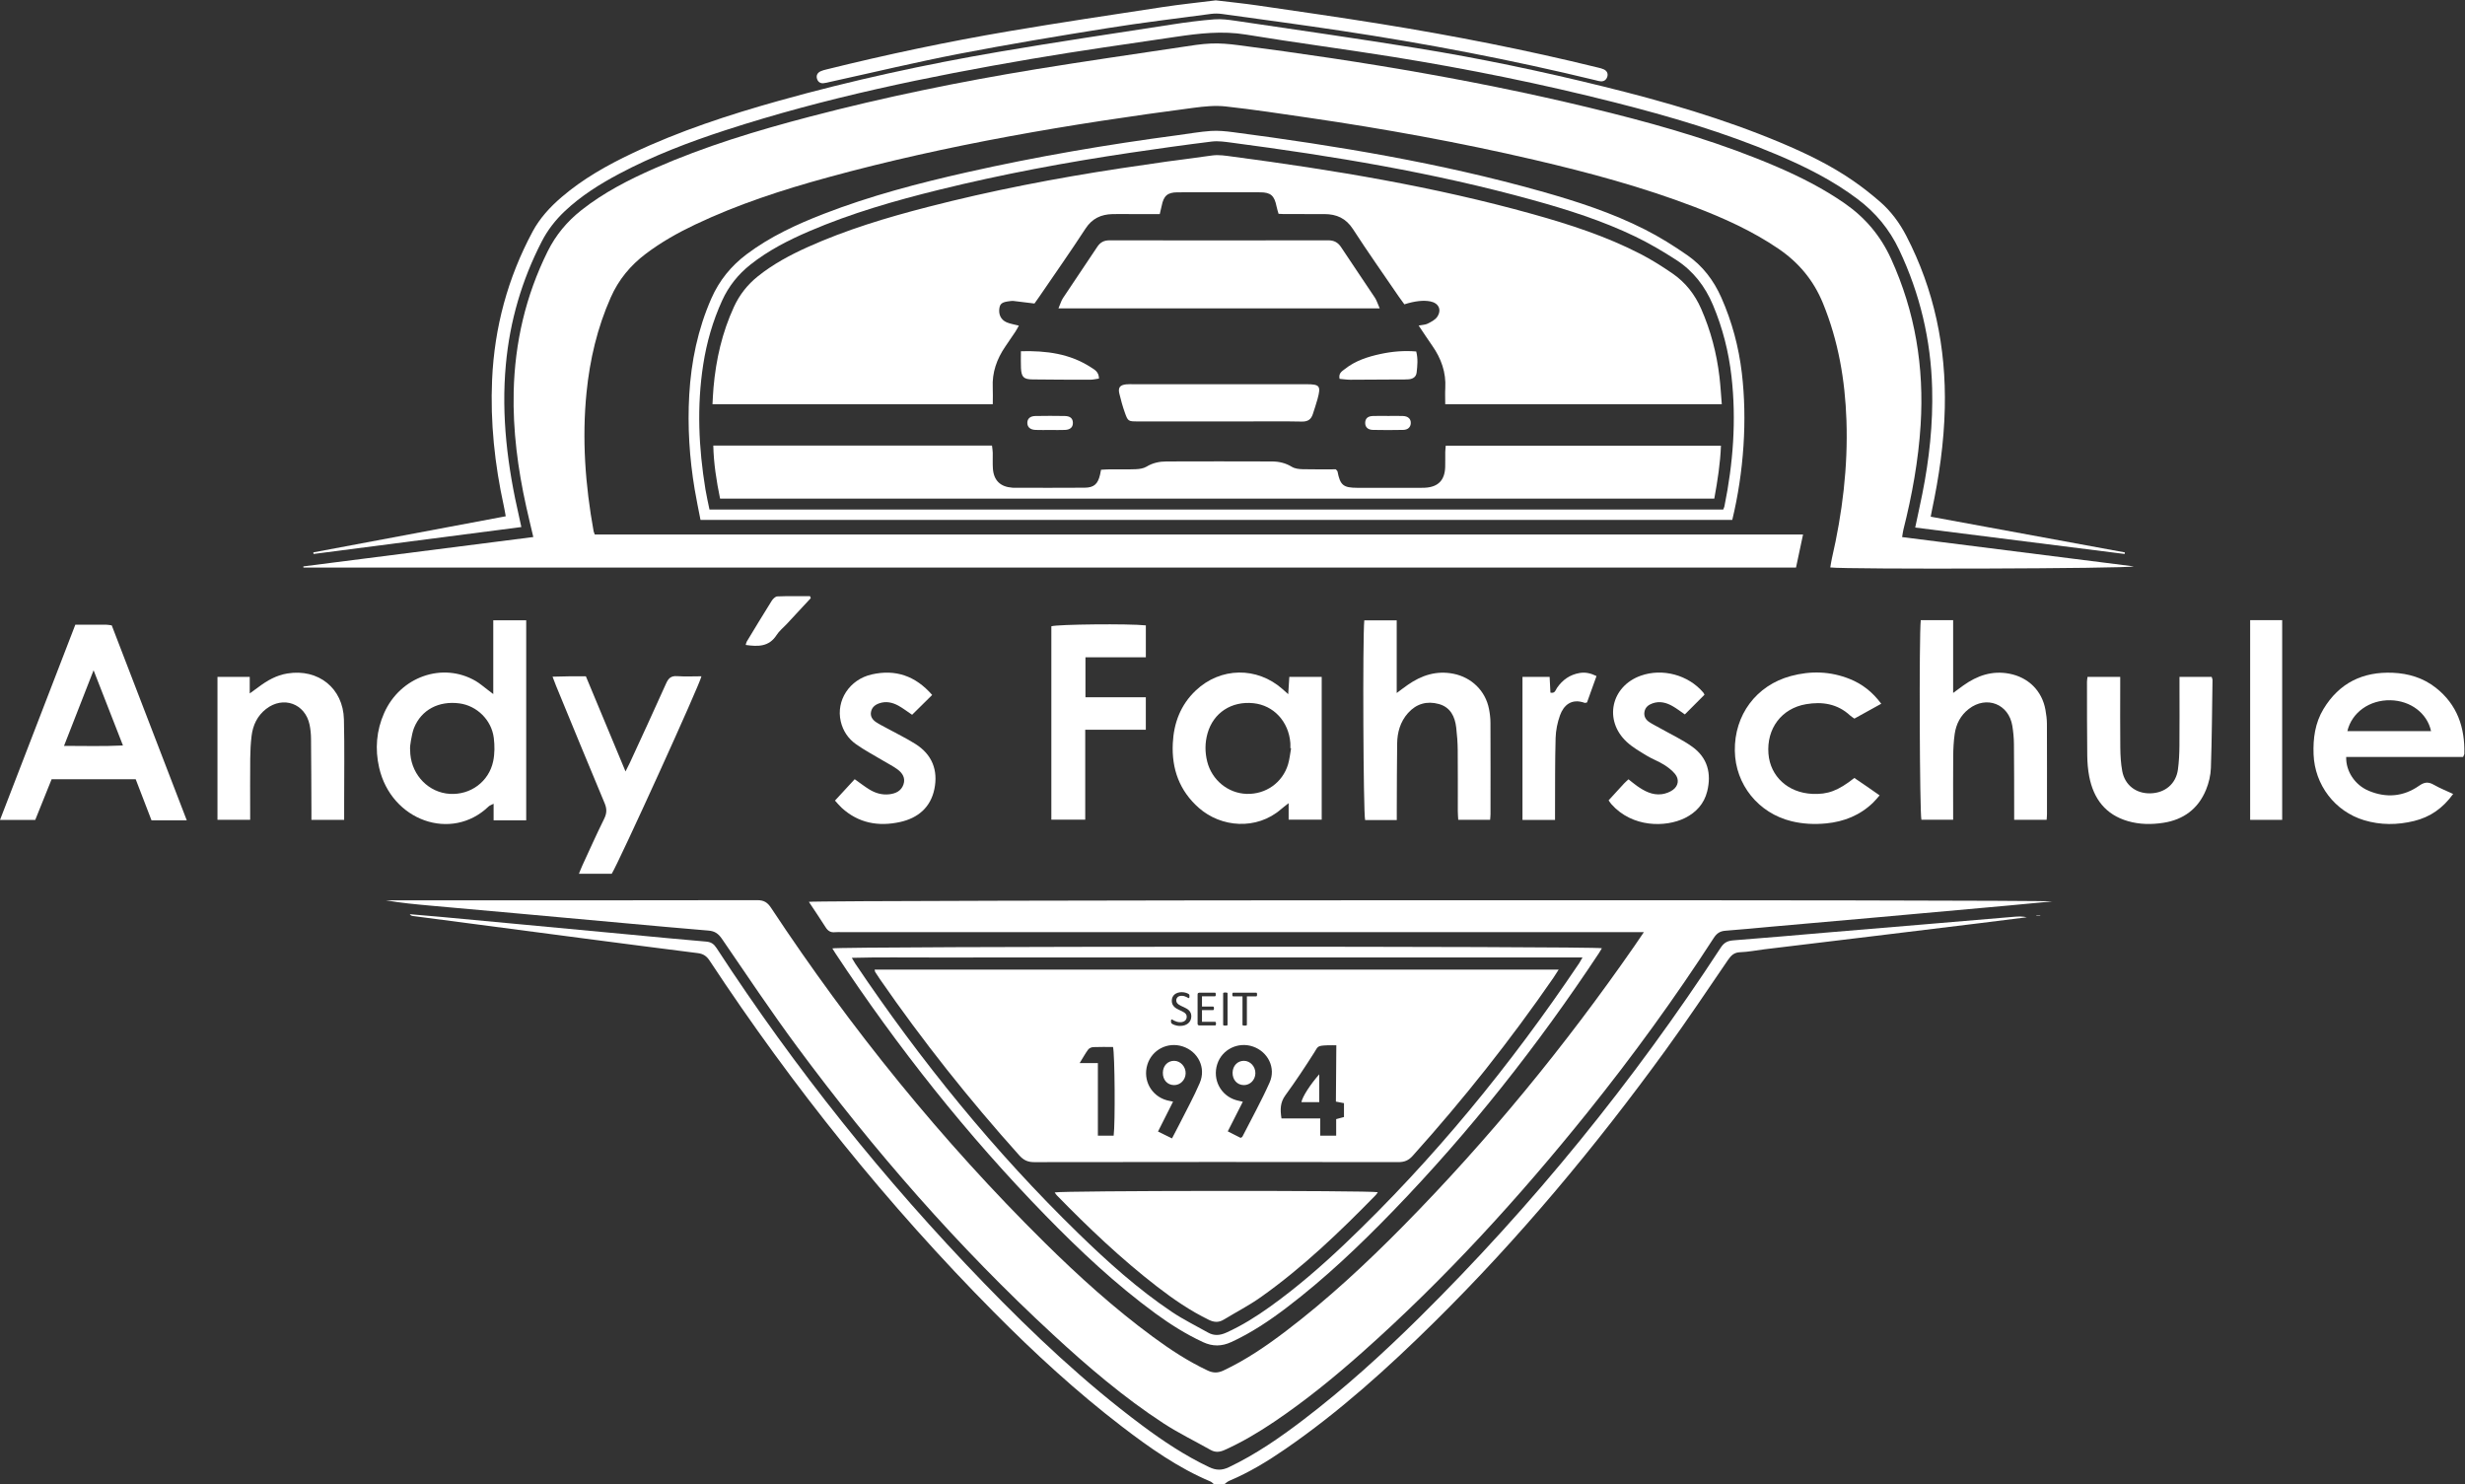
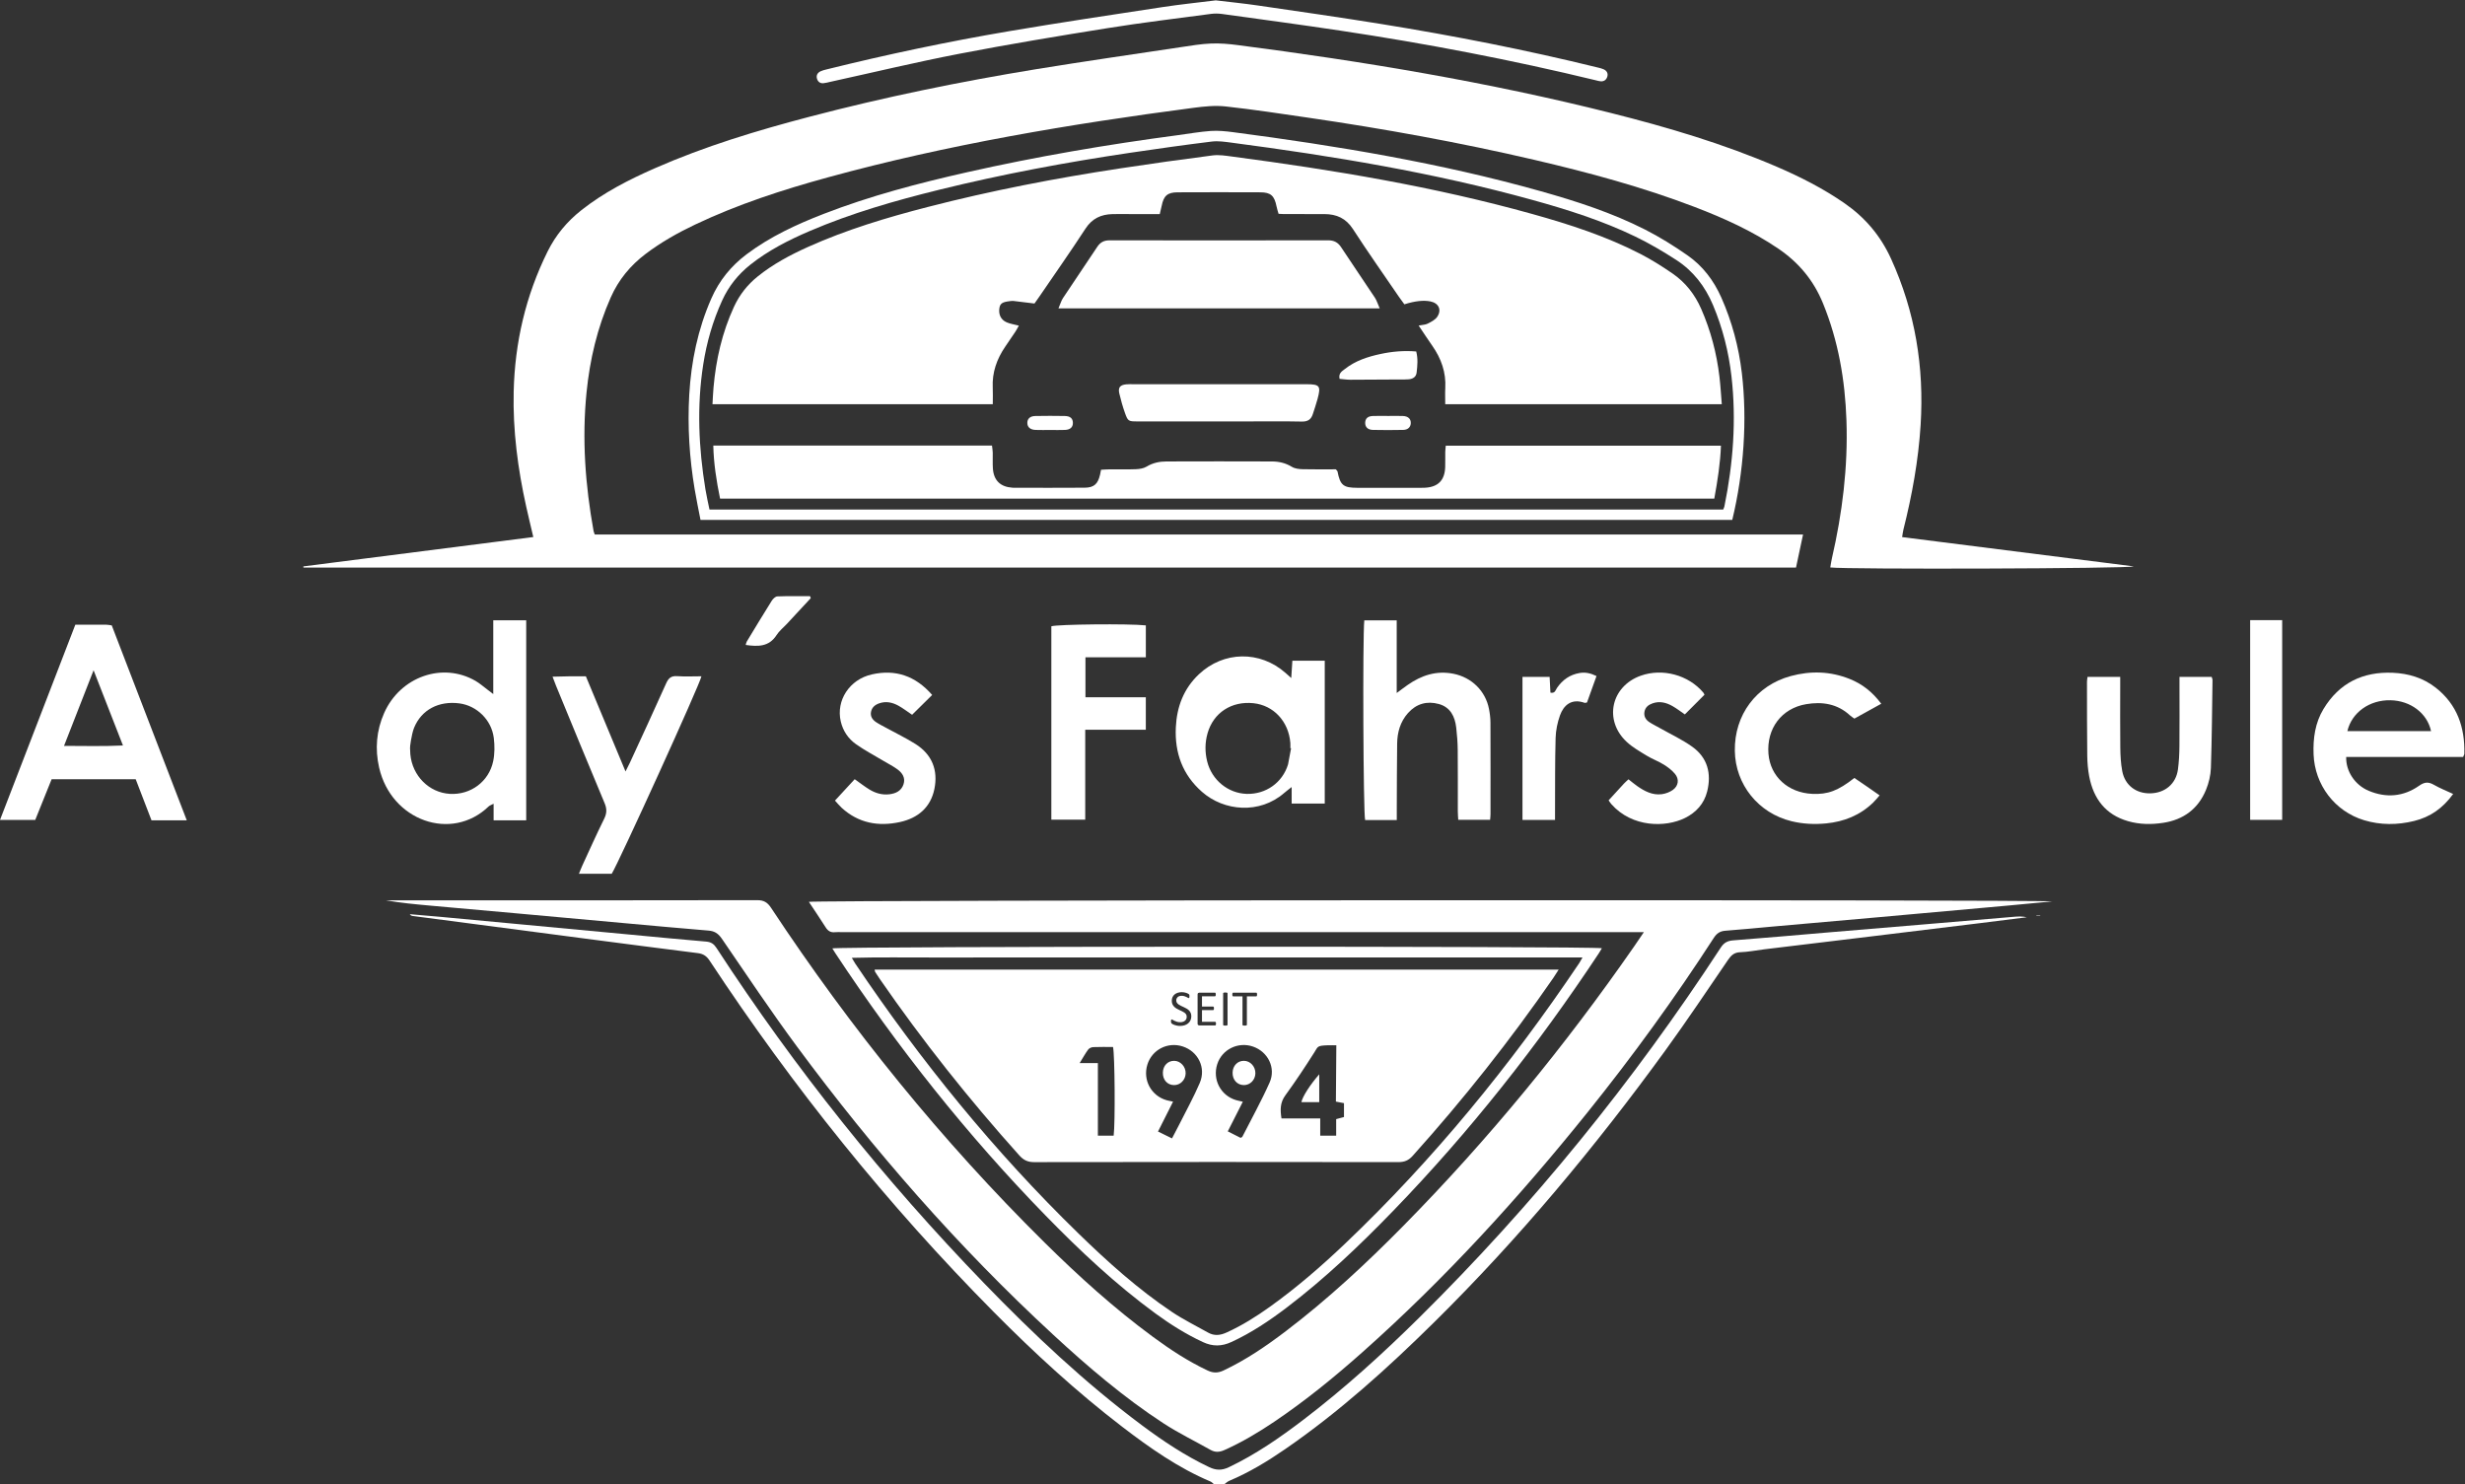
<svg xmlns="http://www.w3.org/2000/svg" xmlns:ns1="http://sodipodi.sourceforge.net/DTD/sodipodi-0.dtd" xmlns:ns2="http://www.inkscape.org/namespaces/inkscape" version="1.1" id="svg2" width="880.573" height="530.16" viewBox="0 0 880.573 530.16" ns1:docname="Logo_Andys_Fahrschule_weiss.eps">
  <rect x="0" y="0" width="880.573" height="530.16" fill="#333333" stroke="none" />
  <defs id="defs6" />
  <ns1:namedview id="namedview4" pagecolor="#ffffff" bordercolor="#000000" borderopacity="0.25" ns2:showpageshadow="2" ns2:pageopacity="0.0" ns2:pagecheckerboard="0" ns2:deskcolor="#d1d1d1" />
  <g id="g8" ns2:groupmode="layer" ns2:label="ink_ext_XXXXXX" transform="matrix(1.333,0,0,-1.333,0,530.16)">
    <g id="g10" transform="scale(0.1)">
      <path d="m 5399.16,1520.57 c -86.08,-7.19 -172.16,-14.58 -258.24,-21.83 -80.66,-6.79 -161.33,-13.43 -241.98,-20.25 -84.53,-7.14 -169.01,-14.82 -253.61,-21.2 -15.47,-1.18 -25.05,-5.98 -33.73,-19.28 C 4377.11,1079.02 4108.32,747.898 3803.37,446.262 3705.35,349.32 3603.3,256.789 3493.58,173.07 3430.4,124.891 3365.3,79.719 3293.13,45.398 c -18.76,-8.938 -34.18,-8.578 -52.74,0.25 -64.37,30.523 -123.22,69.68 -180.03,112.051 -152.74,113.891 -290.86,244.102 -423.06,380.731 -267.62,276.55 -506.98,575.7 -717,898.19 -6.89,10.57 -14.27,16.21 -27.52,17.3 -68.24,5.67 -136.41,12.44 -204.58,18.81 -92.99,8.7 -185.97,17.43 -278.97,26.14 -75.92,7.1 -151.85,14.28 -227.81,21.3 -27.71,2.56 -55.48,4.78 -83.21,7.17 2.55,-3.78 5.42,-4.47 8.32,-4.85 53.22,-6.98 106.44,-13.9 159.65,-20.89 101.05,-13.26 202.1,-26.64 303.17,-39.81 100.29,-13.09 200.58,-26.17 300.94,-38.78 14.29,-1.8 23.32,-7.81 31.41,-20.08 223.42,-338.9 476.38,-654 762.26,-942.41 C 2771.98,351.512 2884.82,247.75 3006.75,154.281 3080.96,97.391 3157.22,43.641 3244.1,7.02 3247.48,5.602 3250.11,2.371 3253.09,0 h 28.03 c 4.38,3.012 8.4,6.898 13.18,8.949 53.32,22.48 102.52,52.312 149.98,85.02 144.81,99.703 274.69,217.07 399.44,340.242 227.67,224.789 431.73,469.809 619.56,728.439 57.58,79.3 112.02,160.89 167.37,241.82 8.41,12.32 16.46,20.48 32.94,21 21.66,0.71 43.2,5.18 64.85,7.8 95.76,11.6 191.56,23.09 287.35,34.69 98.09,11.9 196.17,23.86 294.26,35.89 40.56,4.98 81.08,10.19 121.62,15.28 -10.98,2.48 -21.77,2.34 -32.51,1.44" style="fill:#ffffff;fill-opacity:1;fill-rule:nonzero;stroke:none" id="path12" />
      <path d="m 4813.11,2456.17 c 6.27,29.45 12.21,57.41 18.87,88.63 H 1593.96 c -1.73,4.9 -2.83,6.99 -3.21,9.21 -22.28,123.08 -31.4,246.92 -18.87,371.7 8.82,87.93 28.78,173.05 64.79,254.34 21.08,47.65 52.66,85.82 93.8,116.93 41.17,31.13 85.84,56.32 132.3,78.38 114.21,54.24 233.97,93.16 355.58,126.46 321.77,88.18 649.96,143.14 980.27,186.47 28.34,3.72 57.66,6.77 85.83,3.69 74.2,-8.16 148.09,-19.42 221.98,-30.21 203.27,-29.67 405.25,-66.27 605.35,-112.9 145.5,-33.94 289.59,-72.74 429.36,-126.15 78.62,-30.06 155.06,-64.49 225,-112.13 54.22,-36.92 94.01,-84.5 119.11,-145.84 41.29,-100.85 59.33,-205.96 63.03,-313.95 4.3,-125.13 -10.93,-248.4 -39.05,-370.23 -1.84,-7.92 -2.87,-16.04 -4.27,-24.01 45.42,-5.51 796.55,-3.25 813.29,2.84 -207.57,26.27 -413.32,52.28 -620.75,78.52 1.38,8.18 1.98,14.18 3.44,19.99 23.2,92.18 40.15,185.32 46.14,280.41 9.73,155.02 -14.5,303.48 -79.25,445.47 -28.04,61.49 -69.1,110.08 -124.08,148.28 -57.15,39.73 -118.74,71.04 -182.48,98.44 -143.29,61.6 -292.36,105.69 -443.27,143.67 -329.35,82.95 -663.77,138.48 -1000.31,182.11 -23.81,3.09 -48.09,5.27 -71.98,4.29 -27.11,-1.1 -54.15,-5.67 -81.08,-9.72 -129.22,-19.41 -258.59,-38 -387.56,-59.04 -204.27,-33.37 -406.91,-74.86 -607.12,-127.35 -141.52,-37.09 -281.42,-79.37 -415.63,-138.42 -69.23,-30.44 -136.32,-64.78 -196.07,-111.92 -38.43,-30.32 -68.81,-66.61 -90.78,-110.93 -58.74,-118.51 -87.8,-243.92 -90.85,-375.59 -2.42,-103.99 11.04,-206.41 33.51,-307.77 5.84,-26.39 12.26,-52.66 19.06,-81.78 -206.74,-26.4 -411.5,-52.55 -616.268,-78.68 l 0.238,-3.21 h 3999.95" style="fill:#ffffff;fill-opacity:1;fill-rule:nonzero;stroke:none" id="path14" />
      <path d="m 2167.71,1560.46 c 15.24,-23.05 30.49,-45.42 44.95,-68.3 6.05,-9.58 13.39,-14.3 24.83,-13.06 6.16,0.69 12.46,0.13 18.68,0.13 h 2113.81 35.4 c -10.74,-15.76 -18.04,-26.7 -25.54,-37.48 C 4194.4,1174.53 3988.99,923.738 3760.63,692.012 3661.67,591.59 3558.55,495.629 3446.14,410.199 3393.39,370.121 3338.9,332.84 3278.66,304.488 c -14.61,-6.886 -27.35,-6.968 -42.02,-0.09 -52.41,24.614 -100.46,56.161 -146.88,90.321 -103.7,76.301 -198.96,162.371 -290.37,252.73 -276.09,272.949 -519,573.121 -732.93,896.841 -9.59,14.52 -19.07,20.68 -37.17,20.65 -320.77,-0.66 -641.54,-0.49 -962.31,-0.49 h -32.46 c 39.24,-6.85 78.6,-10.53 117.97,-14.08 76.73,-6.91 153.48,-13.69 230.21,-20.63 96.12,-8.68 192.2,-17.5 288.31,-26.18 75.97,-6.87 151.9,-13.91 227.92,-20.15 16.11,-1.34 26,-7.86 35.3,-21.41 66.43,-96.89 131.64,-194.72 201.46,-289.14 205.42,-277.848 432.03,-537.231 686.2,-771.88 93.3,-86.128 189.74,-168.671 296.35,-238.109 40.3,-26.199 83.84,-47.351 125.78,-71.031 12.62,-7.109 24.18,-6.371 37.44,-0.41 47.08,21.039 91.1,47.281 133.72,76.019 83.4,56.25 161.21,119.672 236.3,186.41 220.55,196.032 418.66,413.141 603.25,642.86 120.46,149.951 233.44,305.381 337.92,466.881 8.02,12.42 16.79,18.41 31.45,19.46 41.12,2.95 82.16,7.23 123.26,10.86 94.58,8.39 189.16,16.6 283.73,25.05 117.8,10.5 235.62,21.14 353.42,31.79 37.11,3.36 74.18,6.98 115.43,10.87 -37.09,5.02 -3313.19,3.76 -3332.23,-1.17" style="fill:#ffffff;fill-opacity:1;fill-rule:nonzero;stroke:none" id="path16" />
-       <path d="m 840.316,2492.67 c 184.824,23.95 369.654,47.91 556.854,72.17 -2.21,10.13 -3.9,18.28 -5.79,26.42 -31.21,134.85 -48.52,270.83 -35.67,409.61 10.74,116.11 42.75,225.72 96.17,329.28 15.89,30.83 36.72,57.61 61.87,81.31 43.42,40.92 93.41,72.31 145.82,100.12 90.97,48.29 186.8,84.87 284.53,116.68 267.66,87.09 542.53,143.74 819.45,190.97 128.8,21.98 258.27,40.15 387.54,59.28 62.27,9.22 124.28,16.5 187.87,6.04 131.23,-21.6 263.19,-38.76 394.51,-59.86 199.73,-32.1 397.88,-72.24 594.03,-122 147.83,-37.49 294,-80.46 434.74,-139.99 76.12,-32.19 149.75,-69.04 216.1,-119.06 48.12,-36.25 85.18,-80.82 111.17,-135.73 55.82,-117.83 85.14,-241.48 88.47,-371.62 2.42,-95.36 -7.65,-189.5 -26.4,-282.84 -5.89,-29.37 -12.37,-58.66 -19,-89.95 188.33,-23.76 374.82,-47.31 561.3,-70.84 l 0.63,4.2 c -173.23,31.85 -346.42,63.72 -520.41,95.74 1.32,6.88 2.13,11.42 3.07,15.89 19.29,90.7 32.63,182.11 34.72,275.03 3.69,162.51 -28.14,316.82 -103.22,461.7 -18.18,35.03 -41.25,66.15 -70.91,91.83 -22.87,19.83 -46.82,38.69 -71.73,55.88 -60.43,41.72 -126.35,73.48 -193.85,101.84 -153.11,64.37 -312.14,110.31 -473.07,150.08 -166.15,41.06 -333.63,76.19 -502.58,103.45 -161.26,26.01 -322.98,49.11 -484.57,73.07 -19.13,2.83 -38.87,5.48 -57.98,3.95 -37.98,-2.96 -75.85,-7.98 -113.52,-13.81 -154.5,-23.92 -309.18,-46.81 -463.26,-73.16 -198.63,-33.94 -395.43,-76.77 -589.54,-131.14 -134.17,-37.61 -266.41,-80.8 -392.62,-140.56 -67.7,-32.05 -132.75,-68.61 -189.93,-117.66 -30.92,-26.53 -58.33,-56.17 -77.76,-92.38 -66.52,-124.08 -102.38,-256.57 -108.55,-397.12 -5.01,-114.18 7,-226.82 31.39,-338.26 1.92,-8.76 3.31,-17.61 5.15,-27.54 -173.78,-32.63 -344.72,-64.71 -515.668,-96.81 l 0.644,-4.21" style="fill:#ffffff;fill-opacity:1;fill-rule:nonzero;stroke:none" id="path18" />
      <path d="m 4621.27,2620.35 c -0.45,-2.21 -1.58,-4.29 -3.24,-8.65 H 1901.35 c -3.65,17.99 -7.87,35.91 -10.85,54.05 -18.23,111.18 -23.32,222.67 -5.96,334.48 9.24,59.41 25.64,116.73 50.72,171.63 17.53,38.39 42.85,70.08 75.75,96.18 47.97,38.04 101.93,65.54 157.82,89.55 112.5,48.34 229.79,81.95 348.37,111.19 169.22,41.71 340.41,73.64 512.78,99.2 72.3,10.73 144.72,20.91 217.26,29.88 17.4,2.14 35.64,-0.65 53.26,-2.97 271.57,-35.75 541.5,-80.23 805.94,-153.39 94.48,-26.15 187.97,-55.67 276.41,-98.45 37.65,-18.24 74.02,-39.63 109.19,-62.37 45.54,-29.46 77.51,-70.75 98.7,-121.14 25.86,-61.48 41.97,-125.23 49.47,-191.2 13.32,-117.01 4.45,-232.93 -18.94,-347.99 m -99.11,672.71 c -36.29,25.2 -74.07,48.9 -113.42,68.87 -89.02,45.23 -183.8,75.91 -279.7,102.87 -270.17,75.94 -546.2,121.62 -823.93,158.13 -19.95,2.62 -40.35,4.73 -60.3,3.37 -29.44,-2.02 -58.62,-7.39 -87.93,-11.25 -189.72,-25.13 -378.24,-57.27 -564.98,-99.35 -130.5,-29.42 -259.81,-63.28 -384.82,-111.76 -72.69,-28.21 -143.15,-60.76 -205.96,-107.92 -41.93,-31.47 -73.71,-70.55 -94.92,-118.93 -36.12,-82.28 -53.95,-168.55 -59.09,-257.71 -4.86,-84.95 0.49,-169.47 14.53,-253.39 4.56,-27.34 10.35,-54.5 15.64,-82.03 H 4642.3 c 30.98,128.11 40.51,268.55 25.61,394.07 -8.32,69.8 -26.31,137.15 -54.91,201.74 -20.44,46.04 -49.91,84.84 -90.84,113.29" style="fill:#ffffff;fill-opacity:1;fill-rule:nonzero;stroke:none" id="path20" />
      <path d="m 2282.72,1410.41 c 74.85,2.06 146.66,0.66 218.4,0.92 72.39,0.26 144.8,0.05 217.21,0.05 h 217.18 217.2 214.85 217.21 217.2 217.19 221.72 c -4.64,-8.07 -6.64,-12.06 -9.12,-15.74 C 4048.73,1123.57 3842.44,870.871 3604.65,644.48 3540.9,583.809 3474.43,526.262 3402.75,475 3366,448.73 3327.88,424.781 3286.49,406.121 c -16.82,-7.609 -32.73,-9.141 -49.01,0.07 -32.46,18.321 -66.19,34.77 -97.03,55.489 -90.78,60.922 -171.87,133.8 -250.03,209.851 -225.7,219.528 -422.98,462.619 -598.56,723.609 -2.5,3.75 -4.65,7.74 -9.14,15.27 m 813.41,-952.738 c 40.27,-29.473 82.27,-55.891 127.69,-77.012 25.99,-12.07 50.11,-11.75 76.1,0.219 53.41,24.562 101.78,56.98 148.29,92.332 102.51,77.91 195.51,166.391 284.92,258.75 205.78,212.57 388.15,443.859 551.38,690.379 2.87,4.34 5.43,8.91 8.38,13.8 -22.4,5.76 -2042.89,5.28 -2062.34,-0.43 2.99,-4.77 5.69,-9.3 8.6,-13.68 166.07,-251.25 352.35,-486.382 562.76,-702.089 91.93,-94.261 187.71,-184.339 294.22,-262.269" style="fill:#ffffff;fill-opacity:1;fill-rule:nonzero;stroke:none" id="path22" />
      <path d="m 2206.24,3754.15 c 6.13,0.46 12.16,2.25 18.23,3.58 115.39,25.3 230.31,52.96 346.25,75.34 132.01,25.49 264.75,47.46 397.54,68.73 92.12,14.75 184.81,25.88 277.31,38.2 9.88,1.31 20.3,1.03 30.22,-0.34 105.51,-14.6 211.09,-28.75 316.44,-44.59 229.96,-34.57 458.19,-78.17 684.21,-133 4.51,-1.09 9.05,-2.59 13.62,-2.84 8.94,-0.46 15.02,4.5 17.39,12.66 2.48,8.54 -1.28,15.45 -9.12,19.25 -4.85,2.34 -10.29,3.59 -15.56,4.88 -191.84,47.18 -385.54,85.22 -580.52,116.71 -110.51,17.87 -221.36,33.7 -332.15,49.86 -36.91,5.39 -74.05,9.07 -111.93,13.61 -47.34,-5.91 -95.32,-10.81 -142.96,-18.07 -136.8,-20.83 -273.69,-41.26 -410.11,-64.41 -164.81,-27.92 -328.32,-62.47 -490.58,-102.7 -5.29,-1.31 -10.68,-2.63 -15.54,-4.92 -7.84,-3.72 -11.96,-10.4 -9.75,-19.05 2.11,-8.26 7.96,-13.57 17.01,-12.9" style="fill:#ffffff;fill-opacity:1;fill-rule:nonzero;stroke:none" id="path24" />
      <path d="m 5456.83,1525.14 0.79,-1.1 h 9.95 v 1.1 h -10.74" style="fill:#ffffff;fill-opacity:1;fill-rule:nonzero;stroke:none" id="path26" />
      <path d="m 171.582,1978.41 c 26.684,68.26 51.918,132.86 79.215,202.64 27.293,-69.9 52.371,-134.08 78.707,-201.56 -53.137,-2.6 -103.57,-1.15 -157.922,-1.08 m 113.582,324.7 c -27.172,0.17 -54.328,0.08 -83.277,0.08 C 134.609,2128.82 67.641,1955.2 0,1779.9 h 94.398 c 14.915,37.06 29.606,73.57 43.946,109.15 h 225.308 c 14.051,-36.53 27.934,-72.61 42.36,-110.11 h 21.25 73.218 c -67.648,175.79 -134.273,348.92 -201.007,522.35 -5.2,0.7 -9.746,1.78 -14.309,1.82" style="fill:#ffffff;fill-opacity:1;fill-rule:nonzero;stroke:none" id="path28" />
      <path d="m 4482.26,3244.21 c -27.48,18.92 -55.91,36.9 -85.5,52.2 -92.32,47.68 -190.74,79.55 -290.44,107.34 -263.54,73.48 -532.72,118.02 -803.53,153.79 -17.61,2.32 -35.91,5.4 -53.25,3.17 -82.54,-10.59 -164.95,-22.19 -247.23,-34.7 -173.83,-26.41 -346.34,-59.66 -516.66,-103.63 -109.23,-28.19 -217.17,-60.57 -320.35,-106.95 -47.64,-21.43 -93.52,-45.92 -134.49,-78.85 -27.79,-22.33 -49.02,-49.33 -64.01,-81.89 -31.62,-68.67 -48.04,-141.03 -54.66,-215.92 -1.4,-15.76 -1.96,-31.61 -2.74,-44.7 h 65.65 656.24 29.25 c 0,16.74 0.58,30.61 -0.1,44.42 -1.97,40.56 10.84,76.5 33.34,109.56 9.21,13.5 18.48,26.95 27.51,40.57 3.22,4.86 5.81,10.11 9.14,15.98 -12.17,3.18 -23.07,4.69 -32.78,8.89 -15.64,6.78 -22.24,21.57 -19.29,38.49 2.11,12.16 7.97,15.95 28.39,18.29 3.11,0.35 6.27,0.8 9.33,0.43 18.19,-2.09 36.36,-4.41 56.21,-6.86 3.76,5.34 8.75,12.22 13.54,19.23 41.23,60.41 83.34,120.23 123.21,181.49 17.77,27.3 41.72,38.14 72.29,38.9 14.78,0.38 29.57,0.08 44.37,0.08 27.18,0.02 54.31,0 82.3,0 1.98,8.32 3.8,15.02 5.14,21.82 5.27,26.98 15.33,36.35 42.46,36.47 73.94,0.35 147.89,0.33 221.85,0.02 28.25,-0.1 37.85,-9.15 43.59,-37.99 1.3,-6.62 3.54,-13.02 5.39,-19.59 5.59,-0.29 9.42,-0.67 13.27,-0.67 36.58,-0.06 73.19,0.03 109.77,-0.09 32.39,-0.08 57.58,-11.24 76.31,-40.19 39.74,-61.37 81.93,-121.14 123.19,-181.51 4.75,-6.95 9.88,-13.65 14.57,-20.1 28.45,8.98 51.26,11.43 69.75,7.77 22.09,-4.4 31.02,-22.35 18.32,-41.25 -5.51,-8.21 -16.2,-13.54 -25.52,-18.27 -6.42,-3.25 -14.53,-3.24 -24.29,-5.15 13.16,-19.54 24.58,-37.07 36.57,-54.18 23.92,-34.2 37.22,-71.44 34.81,-113.72 -0.78,-13.65 -0.12,-27.38 -0.12,-42.84 h 31.01 611.83 98.29 c -1.92,22.96 -3.29,48.35 -6.27,73.55 -7.44,62.91 -23.37,123.49 -48.85,181.71 -17.04,38.91 -42.17,71.05 -76.81,94.88" style="fill:#ffffff;fill-opacity:1;fill-rule:nonzero;stroke:none" id="path30" />
      <path d="m 3873.13,2764.82 c -0.19,-13.23 0.28,-26.46 -0.19,-39.68 -1.27,-34.92 -18.88,-52.86 -53.4,-54.92 -3.87,-0.23 -7.76,-0.28 -11.66,-0.28 -56.83,-0.02 -113.63,-0.15 -170.47,0.03 -37.76,0.1 -45.89,7.08 -53.06,44.09 -0.24,1.28 -1.81,2.27 -4.5,5.47 -28.47,0 -58.74,-0.48 -88.97,0.28 -9.76,0.27 -20.88,1.52 -28.85,6.42 -16.72,10.24 -34.54,14.31 -53.32,14.36 -94.18,0.33 -188.37,0.34 -282.55,0.01 -18.75,-0.04 -36.7,-3.66 -53.47,-13.87 -8.06,-4.87 -18.99,-6.49 -28.72,-6.88 -23.3,-0.95 -46.69,-0.22 -70.04,-0.38 -7.63,-0.05 -15.23,-0.71 -23.26,-1.11 -1.04,-5.29 -1.67,-9.03 -2.51,-12.71 -5.85,-25.41 -16.09,-35.18 -41.58,-35.38 -63.81,-0.58 -127.66,-0.15 -191.47,-0.1 l -2.33,0.15 c -32.09,2.28 -49.86,19.57 -51.95,51.71 -0.93,13.94 -0.07,28 -0.37,41.99 -0.12,5.88 -1.2,11.76 -2.01,19.2 h -746.87 c 0.96,-47.01 8.35,-94.64 18.18,-142.22 h 2664.38 c 8.86,48.39 16.19,95.6 17.85,141.94 h -737.44 c -0.63,-7.64 -1.36,-12.86 -1.42,-18.12" style="fill:#ffffff;fill-opacity:1;fill-rule:nonzero;stroke:none" id="path32" />
      <path d="m 3594.02,3314.79 c -8.58,13.02 -19.1,18.45 -34.81,18.42 -195.23,-0.35 -390.46,-0.33 -585.65,-0.04 -14.8,0.02 -24.88,-5.15 -32.97,-17.4 -30.47,-46.02 -61.6,-91.59 -92.06,-137.59 -4.41,-6.65 -6.57,-14.77 -11.96,-27.28 h 860.87 c -5.91,13.39 -8.21,21.52 -12.65,28.23 -30.06,45.34 -60.84,90.23 -90.77,135.66" style="fill:#ffffff;fill-opacity:1;fill-rule:nonzero;stroke:none" id="path34" />
      <path d="m 3267.71,2947.61 c -76.98,0 -153.95,0 -230.95,0 -6.21,0 -12.46,0.27 -18.64,-0.35 -16.54,-1.67 -22.21,-8.56 -18.48,-24.49 4.11,-17.33 8.91,-34.61 14.86,-51.39 8.18,-23.07 9.48,-23.47 33.48,-23.47 96.42,-0.04 192.86,-0.03 289.29,-0.03 50.55,0 101.1,0.68 151.62,-0.38 16.14,-0.35 24.79,5.9 29.37,20.08 4.3,13.28 8.82,26.51 12.5,39.99 9.69,35.54 6.34,39.97 -29.75,40.02 -77.78,0.07 -155.54,0.02 -233.3,0.02" style="fill:#ffffff;fill-opacity:1;fill-rule:nonzero;stroke:none" id="path36" />
      <path d="m 3796.41,2978.77 c 2.13,18.38 4.02,36.9 -1.09,56.57 -32.69,2.72 -64.25,0 -95.47,-6.7 -34.42,-7.38 -67.67,-18.07 -95.79,-40.37 -7.47,-5.89 -17.54,-11 -14.11,-26.33 9.55,-0.83 19.27,-2.35 29,-2.35 44.34,0 88.67,0.41 132.99,0.71 7.79,0.05 15.61,-0.3 23.31,0.45 10.98,1.07 19.78,6.07 21.16,18.02" style="fill:#ffffff;fill-opacity:1;fill-rule:nonzero;stroke:none" id="path38" />
-       <path d="m 2735.97,3036 c 0,-17.35 -0.55,-31.19 0.12,-44.97 1.22,-24.41 7.13,-30.33 31.15,-30.6 51.34,-0.58 102.69,-0.83 154.01,-0.81 7.96,0 15.9,2.01 23.85,3.08 0.02,18.52 -12.41,24.25 -22.29,30.62 -55.82,36.02 -118.08,44.38 -186.84,42.68" style="fill:#ffffff;fill-opacity:1;fill-rule:nonzero;stroke:none" id="path40" />
      <path d="m 3720.51,2862.52 c -13.92,0 -27.88,0.48 -41.78,-0.13 -13.28,-0.59 -19.7,-6.75 -20.14,-17.58 -0.49,-11.63 6.67,-19.35 20.62,-19.66 27.06,-0.61 54.17,-0.55 81.24,0.01 12.66,0.26 19.73,7.41 20.29,17.77 0.59,11.36 -6.86,18.85 -20.77,19.48 -13.13,0.56 -26.3,0.11 -39.46,0.11" style="fill:#ffffff;fill-opacity:1;fill-rule:nonzero;stroke:none" id="path42" />
      <path d="m 2774.55,2862.39 c -14.2,-0.28 -21.62,-7.49 -21.4,-18.78 0.23,-11.16 7.75,-17.96 22.03,-18.53 13.12,-0.54 26.29,-0.12 39.45,-0.12 13.14,0 26.31,-0.44 39.45,0.12 14.27,0.62 21.3,7.42 21.16,19.06 -0.15,11.64 -7,18.02 -21.78,18.27 -26.3,0.46 -52.62,0.47 -78.91,-0.02" style="fill:#ffffff;fill-opacity:1;fill-rule:nonzero;stroke:none" id="path44" />
      <path d="m 3262.16,1125.63 c 12.78,39.54 56.05,60.75 95.85,46.95 39.86,-13.78 61.91,-56.97 44.43,-96.28 -22.07,-49.58 -48.57,-97.21 -73.22,-145.652 -0.26,-0.578 -1.28,-0.757 -4.61,-2.609 -10.94,5.531 -21.93,11.09 -34.28,17.34 13.54,26.691 26.48,52.18 40.31,79.441 -7.19,1.71 -12.9,2.75 -18.4,4.4 -41.15,12.33 -63.39,55.23 -50.08,96.41 m -4.84,103.88 -0.97,-0.26 h -42.53 l -2.98,1.03 c -0.92,0.71 -1.4,1.94 -1.4,3.71 v 78.36 c 0,1.77 0.48,3.01 1.4,3.7 l 2.98,1.05 h 42.03 l 1.02,-0.25 0.71,-0.9 0.44,-1.51 0.17,-2.28 -0.17,-2.15 -0.44,-1.5 -0.71,-0.83 -1.02,-0.28 h -34.63 v -27.57 h 29.7 l 1,-0.32 0.76,-0.83 0.46,-1.49 0.13,-2.25 -0.13,-2.1 -0.46,-1.43 -0.76,-0.78 -1,-0.24 h -29.7 v -31.45 h 35.13 l 0.97,-0.26 0.8,-0.86 0.49,-1.49 0.12,-2.26 -0.12,-2.14 -0.49,-1.54 z m -41.96,-154.12 c -16.12,-37.81 -36.21,-73.94 -54.66,-110.761 -5.9,-11.758 -12.13,-23.348 -19.8,-38.059 -13.24,6.489 -24.22,11.848 -37.53,18.379 13.64,27.071 26.72,53.082 40.36,80.141 -6.88,1.48 -12.1,2.3 -17.15,3.74 -41.51,11.76 -64.4,54.14 -51.73,95.43 12.31,40.07 54.71,61.84 94.83,48.69 41.12,-13.47 62.97,-56.99 45.68,-97.56 M 2984.49,933.898 h -42.28 v 194.392 h -48.89 c 9.27,15 15.42,26.31 23,36.52 2.69,3.59 8.87,6.2 13.58,6.39 17.77,0.75 35.57,0.3 52.87,0.3 4.88,-18.43 6.08,-205.281 1.72,-237.602 m 153.75,308.752 0.4,1.59 0.7,0.85 0.94,0.24 2.72,-1.16 c 1.15,-0.76 2.63,-1.59 4.48,-2.51 1.84,-0.89 4.03,-1.76 6.6,-2.54 2.59,-0.79 5.55,-1.19 8.95,-1.19 2.55,0 4.88,0.35 6.99,1.01 2.13,0.68 3.97,1.63 5.49,2.9 1.54,1.24 2.7,2.76 3.53,4.58 0.83,1.82 1.22,3.88 1.22,6.17 0,2.49 -0.56,4.62 -1.69,6.39 -1.15,1.76 -2.67,3.31 -4.53,4.65 -1.87,1.35 -4.02,2.56 -6.4,3.66 -2.38,1.11 -4.85,2.24 -7.36,3.42 -2.52,1.13 -4.95,2.41 -7.32,3.82 -2.38,1.39 -4.51,3.06 -6.36,4.96 -1.89,1.9 -3.4,4.13 -4.58,6.7 -1.15,2.53 -1.74,5.61 -1.74,9.19 0,3.67 0.69,6.93 2.02,9.8 1.36,2.88 3.22,5.3 5.63,7.25 2.38,1.94 5.24,3.43 8.55,4.45 3.31,1.02 6.89,1.52 10.71,1.52 1.97,0 3.95,-0.16 5.94,-0.5 1.96,-0.34 3.85,-0.8 5.59,-1.36 1.77,-0.58 3.33,-1.19 4.71,-1.91 l 2.71,-1.69 0.84,-1.02 0.34,-0.96 0.22,-1.4 0.06,-2.11 -0.11,-2.15 -0.31,-1.6 -0.57,-0.95 -0.86,-0.29 -2.37,0.93 -3.93,2.14 c -1.55,0.8 -3.38,1.5 -5.51,2.18 -2.13,0.64 -4.49,0.97 -7.16,0.97 -2.47,0 -4.61,-0.33 -6.43,-0.97 -1.83,-0.68 -3.33,-1.53 -4.52,-2.63 l -2.66,-3.86 c -0.61,-1.5 -0.9,-3.07 -0.9,-4.75 0,-2.46 0.56,-4.54 1.71,-6.31 1.15,-1.76 2.67,-3.34 4.56,-4.69 1.89,-1.36 4.05,-2.61 6.45,-3.74 2.43,-1.14 4.9,-2.27 7.41,-3.44 2.5,-1.13 4.99,-2.42 7.4,-3.78 2.42,-1.41 4.56,-3.01 6.47,-4.9 1.87,-1.89 3.43,-4.1 4.58,-6.66 1.16,-2.56 1.75,-5.58 1.75,-9.06 0,-4.11 -0.75,-7.8 -2.31,-11.02 -1.52,-3.19 -3.65,-5.93 -6.35,-8.16 -2.72,-2.25 -5.93,-3.93 -9.59,-5.06 -3.69,-1.13 -7.62,-1.7 -11.87,-1.7 -2.98,0 -5.72,0.24 -8.27,0.75 -2.53,0.49 -4.78,1.1 -6.77,1.83 -1.99,0.72 -3.65,1.47 -5,2.24 l -2.8,1.98 -1.17,2.07 -0.37,3.36 z m 139.68,72.7 0.3,0.94 1.03,0.66 1.84,0.4 2.72,0.17 2.82,-0.17 1.82,-0.4 0.97,-0.66 0.27,-0.94 V 1231 l -0.27,-0.94 -0.97,-0.66 -1.82,-0.4 -2.82,-0.17 -2.82,0.17 -1.84,0.4 -0.97,0.66 -0.26,0.94 z m 24.74,-0.99 0.44,1.59 0.72,0.9 1,0.25 h 61.63 l 0.98,-0.25 0.74,-0.9 0.46,-1.59 0.13,-2.28 -0.13,-2.24 -0.46,-1.52 -0.74,-0.87 -0.98,-0.24 h -24.93 V 1231 l -0.27,-0.94 -0.98,-0.66 -1.81,-0.4 -2.83,-0.17 -2.82,0.17 -1.83,0.4 -0.96,0.66 -0.27,0.94 v 76.21 h -24.93 l -1,0.24 -0.72,0.87 -0.44,1.52 -0.17,2.24 z m 141.86,-272.54 c 27.39,37.6 53.18,76.41 78.06,115.72 9.51,14.98 6.86,17.48 34.35,18.49 12.15,0 16.34,0.43 24.29,0 0,-50.69 -1.15,-100.25 -1.15,-150.88 8.14,-1.56 14.53,-2.79 21.64,-4.15 v -37.191 c -5.89,-1.571 -12.28,-3.289 -20.91,-5.579 v -44.332 h -42.73 v 46.141 h -103.84 c -3.79,23.821 -3.58,42.781 10.29,61.781 M 3747.53,863 c 16.22,-0.031 27.28,4.551 38.09,16.59 135.95,151.26 262.01,310.24 377.5,477.61 4.19,6.07 8.03,12.39 13.94,21.63 H 2343.93 c 0.79,-3.51 0.77,-5.22 1.52,-6.39 4.18,-6.58 8.44,-13.08 12.87,-19.48 114.29,-165.34 239.02,-322.43 373.33,-471.98 11.37,-12.648 22.53,-18.05 39.82,-18.031 325.37,0.563 650.7,0.52 976.06,0.051" style="fill:#ffffff;fill-opacity:1;fill-rule:nonzero;stroke:none" id="path46" />
-       <path d="m 3239.71,440.262 c 13.95,-6.782 26.35,-7.492 39.59,0.527 33.19,20.121 67.95,37.992 99.53,60.352 112.78,79.871 212,175.23 308.27,273.808 1.91,1.961 3.25,4.481 5.31,7.41 -25.35,4.993 -847.24,4.332 -865.96,-0.621 1.92,-2.699 3.34,-5.316 5.36,-7.379 84.78,-86.89 172.56,-170.519 268.81,-244.828 43.73,-33.781 89.13,-65 139.09,-89.269" style="fill:#ffffff;fill-opacity:1;fill-rule:nonzero;stroke:none" id="path48" />
-       <path d="m 5484.78,1780.32 c 0.37,5.76 0.92,10.28 0.92,14.77 0.05,80.89 0.18,161.8 -0.16,242.71 -0.05,12.36 -1.72,24.83 -3.9,37.04 -9.13,51.43 -46.06,87.48 -97.34,97.13 -46.1,8.66 -85.92,-5.45 -122.76,-31.67 -8,-5.66 -15.78,-11.59 -27.32,-20.1 v 195.18 h -86.72 c -4.84,-43.57 -2.94,-518.99 1.71,-534.94 h 85.04 v 24.37 c 0,49.01 -0.33,98.01 0.18,147.02 0.21,19.39 1.19,38.94 3.91,58.1 3.82,27.05 15.88,50.45 37.89,67.47 47.41,36.65 107.14,13.4 116.66,-45.52 2.59,-16.05 4.14,-32.45 4.28,-48.7 0.65,-59.12 0.49,-118.25 0.62,-177.37 0.03,-8.28 0.01,-16.56 0.01,-25.49 h 86.98" style="fill:#ffffff;fill-opacity:1;fill-rule:nonzero;stroke:none" id="path50" />
      <path d="m 3907.93,1780.38 h 85.43 c 0.41,5.81 1.03,10.36 1.03,14.91 0.07,81.67 0.21,163.35 -0.13,245.02 -0.03,12.36 -1.55,24.91 -3.92,37.06 -9.35,48.43 -46.58,84.58 -95.04,94.28 -45.9,9.18 -86.02,-4.08 -123.12,-30.1 -8.65,-6.03 -17.01,-12.48 -29.14,-21.44 v 194.7 h -86.88 c -4.7,-47.18 -2.67,-518.11 2.25,-535.21 h 84.8 c 0,11.52 -0.05,20.69 0,29.87 0.29,58.34 0.22,116.68 1,174.99 0.4,30.3 8.32,58.6 28.98,81.8 22.33,25.14 50.87,33.09 82.61,24.38 31.08,-8.53 43.3,-33.59 46.73,-63.31 2.35,-20.04 3.84,-40.27 4.02,-60.44 0.54,-54.44 0.13,-108.91 0.24,-163.36 0.03,-7.54 0.72,-15.06 1.14,-23.15" style="fill:#ffffff;fill-opacity:1;fill-rule:nonzero;stroke:none" id="path52" />
      <path d="m 1560.87,1658.41 c -3.16,-6.81 -5.76,-13.85 -9.41,-22.71 h 87.93 c 19.14,30.71 237.75,510.71 240.36,529.18 -21.91,0 -43.65,-1.12 -65.2,0.38 -16.09,1.11 -23.14,-5.41 -29.44,-19.53 -31.65,-71.01 -64.47,-141.52 -96.95,-212.17 -3.17,-6.93 -6.78,-13.63 -11.84,-23.68 -36.28,87.05 -71.15,170.77 -106.25,255 -15.84,0 -29.79,0.14 -43.76,-0.03 -14.37,-0.18 -28.75,-0.63 -45.53,-1.01 3.98,-10.39 6.55,-17.55 9.44,-24.57 43.27,-104.95 86.27,-210 130.19,-314.69 6.29,-14.99 5.89,-26.96 -1.27,-41.49 -20.34,-41.11 -39.05,-83.03 -58.27,-124.68" style="fill:#ffffff;fill-opacity:1;fill-rule:nonzero;stroke:none" id="path54" />
      <path d="m 5840.82,2163.34 v -24.42 c 0,-53.65 0.36,-107.3 -0.17,-160.94 -0.21,-20.95 -1.18,-42.03 -3.98,-62.77 -5.17,-38.52 -34.59,-63.18 -74.05,-64.02 -38.19,-0.83 -68.18,21.86 -75.23,59.59 -3.82,20.5 -4.94,41.69 -5.2,62.58 -0.67,55.21 -0.22,110.41 -0.22,165.61 v 24.34 h -87.62 c -0.61,-5.29 -1.44,-9.09 -1.43,-12.92 0.09,-66.08 -0.06,-132.18 0.72,-198.27 0.23,-18.58 1.77,-37.41 5.26,-55.64 11.46,-59.61 43.57,-102.37 103.85,-119.8 31.07,-8.99 62.91,-9.32 94.78,-4.41 54.35,8.37 93.42,37.62 114.31,88.3 7.55,18.3 12.46,38.93 13.13,58.65 2.64,78.44 3.15,156.96 4.32,235.45 0.03,2.78 -1.44,5.58 -2.28,8.67 h -86.19" style="fill:#ffffff;fill-opacity:1;fill-rule:nonzero;stroke:none" id="path56" />
-       <path d="m 921.688,2049.27 c -2.004,83.79 -68.739,136.65 -151.516,123.18 -29.406,-4.79 -54.043,-18.81 -77.274,-36.3 -6.414,-4.83 -12.964,-9.45 -23.625,-17.2 v 44.3 h -86.476 v -382.97 h 87.609 v 24.09 c 0,46.7 -0.34,93.4 0.168,140.08 0.223,20.2 1.184,40.48 3.629,60.53 3.465,28.74 15.27,53.9 38.578,72.17 46.043,36.1 105.192,14.75 116.93,-42.28 2.48,-12.11 3.684,-24.68 3.801,-37.05 0.66,-63.8 0.773,-127.62 1.062,-191.42 0.035,-8.35 0,-16.71 0,-26.19 h 87.727 c 0,15 0,28.8 0,42.62 -0.082,75.47 1.199,151 -0.613,226.44" style="fill:#ffffff;fill-opacity:1;fill-rule:nonzero;stroke:none" id="path58" />
      <path d="m 4840.25,2090.16 c 43.06,7.3 83.88,1.18 117.67,-30.15 3.33,-3.05 7.33,-5.41 11.63,-8.52 23.45,12.98 46.35,25.65 72.01,39.83 -23.81,31.9 -51.15,52.96 -84.33,66.31 -51.69,20.81 -104.69,22.34 -157.97,7.94 -92.72,-25.06 -151.55,-104.24 -150.09,-200.48 1.36,-90.39 63.26,-167.08 152.2,-188.65 30.59,-7.41 61.68,-8.79 92.78,-5.77 47.8,4.65 90.52,21.78 125.55,55.61 5.97,5.77 11.13,12.36 17.5,19.5 -12.76,8.91 -23.54,16.49 -34.38,23.96 -11.34,7.8 -22.72,15.49 -33.34,22.72 -43.57,-34.35 -71.03,-44.51 -112.64,-42.65 -64.96,2.91 -112.74,46.6 -117.56,107.51 -5.33,67.4 34.98,121.65 100.97,132.84" style="fill:#ffffff;fill-opacity:1;fill-rule:nonzero;stroke:none" id="path60" />
      <path d="m 6290.7,2017.92 c 11.85,50.12 59.3,83.85 115.4,82.76 53.75,-1.06 98.58,-34.54 108.88,-82.76 z m 236.97,116.31 c -33.66,26.41 -72.87,38.22 -114.88,40.07 -80.51,3.57 -143.9,-27.25 -186.12,-97.15 -22.47,-37.21 -28.08,-78.41 -26.52,-121.22 2.99,-82.03 57.08,-153.25 135.57,-176.78 44.24,-13.25 88.99,-12.96 133.67,-2.05 43.09,10.52 77.22,34.15 104.81,72.47 -18.42,8.63 -35.72,15.38 -51.65,24.57 -14.59,8.4 -25.14,7.65 -39.53,-2.51 -41.89,-29.43 -88.06,-33.35 -135.17,-13.56 -37.11,15.58 -61.39,52.63 -60.28,90.65 h 313.3 c 1.76,4.46 3.3,6.55 3.34,8.68 1.68,70.68 -19.13,131.76 -76.54,176.83" style="fill:#ffffff;fill-opacity:1;fill-rule:nonzero;stroke:none" id="path62" />
      <path d="m 2383.36,1848.71 c -19.4,-2.29 -37.22,2.92 -53.43,12.84 -13.11,8 -25.25,17.57 -39.46,27.58 -17.06,-18.52 -34.32,-37.25 -52.83,-57.33 6.45,-7 11.69,-13.65 17.87,-19.26 45.13,-41.29 98.57,-50.89 156.54,-38.16 48.03,10.55 81.88,39.19 91.99,88.31 10.37,50.43 -6.14,92.67 -50.67,120.74 -24.89,15.69 -51.61,28.55 -77.51,42.76 -9.52,5.22 -19.39,9.97 -28.37,16.02 -9.53,6.42 -15.78,15.64 -13.19,27.76 2.43,11.57 10.54,18.49 21.64,22.38 18.3,6.47 35.57,2.62 51.66,-6.19 12.19,-6.71 23.27,-15.36 36.72,-24.39 17.6,17.37 35.48,35.03 53.78,53.09 -45.15,51.77 -98.81,69.27 -161.77,55.06 -60.05,-13.54 -96.22,-69.91 -83.19,-126.01 5.9,-25.36 20.02,-46.22 40.67,-60.84 23.33,-16.54 48.9,-29.93 73.51,-44.68 12.62,-7.58 25.93,-14.24 37.76,-22.87 13.33,-9.7 22,-23.13 16.15,-40.36 -5.91,-17.4 -20.48,-24.38 -37.87,-26.45" style="fill:#ffffff;fill-opacity:1;fill-rule:nonzero;stroke:none" id="path64" />
      <path d="m 1109.67,2026.8 c 19.7,48.54 66.35,72.81 121.56,65.48 46.65,-6.19 86,-44.24 92.05,-92.41 2.56,-20.5 2.6,-42.33 -1.57,-62.45 -11.47,-55.05 -60.88,-90.95 -116.24,-87.6 -55.73,3.37 -100.51,48.29 -105.83,106.21 -0.49,5.42 -0.5,10.88 -0.76,16.33 -0.89,0.22 3.92,37.49 10.79,54.44 m 199.91,-210.64 c 2.82,2.72 7.13,3.91 13.26,7.14 v -44.36 h 43.07 44.27 v 536.01 h -88.27 v -197.68 c -7.11,5.41 -11.11,8.53 -15.15,11.54 -10.57,7.88 -20.55,16.81 -31.85,23.42 -88.39,51.68 -202.14,11.89 -245.43,-85.81 -20.84,-47.04 -24.78,-96.39 -13.48,-146.08 32.47,-142.57 194.12,-199.9 293.58,-104.18" style="fill:#ffffff;fill-opacity:1;fill-rule:nonzero;stroke:none" id="path66" />
      <path d="m 4483.19,1860.47 c -8.37,-6.05 -19.35,-10.17 -29.63,-11.52 -25.42,-3.33 -46.84,8.24 -66.89,22.35 -7.5,5.29 -14.5,11.29 -22.48,17.55 -4.61,-4.32 -8.68,-7.73 -12.25,-11.6 -13.65,-14.72 -27.13,-29.6 -41.07,-44.85 3.1,-4.24 5.09,-7.52 7.6,-10.35 55.82,-62.88 145.51,-62.5 197.14,-36.88 29.89,14.82 51.23,38.22 59.44,71.09 12.04,48.18 1.01,90.62 -40.23,120.03 -26.99,19.27 -57.62,33.45 -86.63,49.89 -9.45,5.34 -19.31,10.08 -28.34,16.06 -9.72,6.45 -15.07,15.84 -12.76,27.95 2.3,11.93 10.68,18.37 21.61,22.21 19.19,6.74 36.99,2.02 53.66,-7.49 11.35,-6.49 21.77,-14.6 32.85,-22.18 17.71,17.75 35.01,35.07 52.6,52.69 -0.92,1.8 -1.62,4.11 -3.07,5.79 -39.99,47.29 -109.29,65.99 -167.54,45.31 -79.96,-28.34 -99.87,-119.93 -37.66,-177.49 15.75,-14.57 35.04,-25.55 53.54,-36.84 14.54,-8.89 30.9,-14.78 45.39,-23.73 11.06,-6.83 21.99,-15.07 30.24,-24.98 11.92,-14.32 9.58,-32.08 -5.52,-43.01" style="fill:#ffffff;fill-opacity:1;fill-rule:nonzero;stroke:none" id="path68" />
      <path d="m 3070.73,2215.86 v 85.44 c -45.05,4.93 -237,2.94 -253.23,-2.39 V 1780.6 h 90.8 v 241.13 h 162.38 v 87.01 h -161.77 v 107.12 h 161.82" style="fill:#ffffff;fill-opacity:1;fill-rule:nonzero;stroke:none" id="path70" />
-       <path d="m 3451.85,1928.84 c -14.82,-49.07 -59.79,-80.65 -110.95,-79.07 -49.91,1.54 -93.35,37.13 -105.7,86.61 -6.35,25.37 -6.2,50.76 0.96,75.91 15.64,54.91 64.15,86.58 122.88,80.47 54.11,-5.62 94.38,-48.87 98.97,-106.47 0.37,-4.61 0.03,-9.29 0.03,-13.95 l 1.95,-0.26 c -2.64,-14.44 -3.92,-29.28 -8.14,-43.24 m 90.19,-148.18 v 382.7 h -86.78 c -0.98,-15.44 -1.88,-29.42 -2.97,-46.38 -7.13,6.34 -11.14,9.96 -15.17,13.52 -68.61,60.66 -166.45,59.03 -232.73,-3.82 -40.64,-38.55 -58.82,-87.03 -61.44,-141.8 -3.24,-68.18 17.75,-126.81 70.07,-172.88 59.15,-52.08 154.31,-60.37 220.2,-3.17 5.6,4.86 11.62,9.25 20.18,16.03 v -44.2 h 88.64" style="fill:#ffffff;fill-opacity:1;fill-rule:nonzero;stroke:none" id="path72" />
+       <path d="m 3451.85,1928.84 c -14.82,-49.07 -59.79,-80.65 -110.95,-79.07 -49.91,1.54 -93.35,37.13 -105.7,86.61 -6.35,25.37 -6.2,50.76 0.96,75.91 15.64,54.91 64.15,86.58 122.88,80.47 54.11,-5.62 94.38,-48.87 98.97,-106.47 0.37,-4.61 0.03,-9.29 0.03,-13.95 l 1.95,-0.26 m 90.19,-148.18 v 382.7 h -86.78 c -0.98,-15.44 -1.88,-29.42 -2.97,-46.38 -7.13,6.34 -11.14,9.96 -15.17,13.52 -68.61,60.66 -166.45,59.03 -232.73,-3.82 -40.64,-38.55 -58.82,-87.03 -61.44,-141.8 -3.24,-68.18 17.75,-126.81 70.07,-172.88 59.15,-52.08 154.31,-60.37 220.2,-3.17 5.6,4.86 11.62,9.25 20.18,16.03 v -44.2 h 88.64" style="fill:#ffffff;fill-opacity:1;fill-rule:nonzero;stroke:none" id="path72" />
      <path d="m 6030.19,1780.18 h 85.8 v 535.17 h -85.8 v -535.17" style="fill:#ffffff;fill-opacity:1;fill-rule:nonzero;stroke:none" id="path74" />
      <path d="m 4168.85,1999.25 c 0.58,20.57 4.9,41.87 11.89,61.26 9.32,25.75 29.9,46.26 66.21,33.14 1.2,-0.43 2.87,0.48 6.09,1.12 8.2,22.83 16.71,46.51 25.44,70.78 -16.27,7.86 -30.08,10.77 -45.26,8.16 -26.08,-4.46 -45.63,-18.24 -60.5,-39.73 -3.91,-5.66 -5.12,-15.67 -17.72,-12.9 -0.69,13.49 -1.4,27.08 -2.18,42.2 h -72.75 v -383.27 h 87.24 c 0,9.3 -0.03,17.61 0.02,25.92 0.3,64.44 -0.27,128.92 1.52,193.32" style="fill:#ffffff;fill-opacity:1;fill-rule:nonzero;stroke:none" id="path76" />
      <path d="m 2083.1,2378.97 c -5.29,-0.21 -11.83,-6.7 -15.1,-11.95 -22.68,-36.13 -44.69,-72.68 -66.78,-109.16 -1.42,-2.36 -1.72,-5.41 -2.81,-8.97 33.18,-4.77 62.66,-5.08 82.86,26.69 6.96,10.93 17.79,19.39 26.78,29.04 21.6,23.21 43.15,46.47 64.72,69.7 -0.65,1.74 -1.29,3.48 -1.94,5.21 -29.24,0 -58.53,0.6 -87.73,-0.56" style="fill:#ffffff;fill-opacity:1;fill-rule:nonzero;stroke:none" id="path78" />
      <path d="m 3535.43,1098.28 c -24.93,-28.39 -44.79,-59.7 -47.83,-74.6 h 47.83 v 74.6" style="fill:#ffffff;fill-opacity:1;fill-rule:nonzero;stroke:none" id="path80" />
      <path d="m 3146.67,1134.45 c -17.18,0.07 -29.75,-12.91 -30.32,-31.26 -0.59,-19.59 11.84,-33.6 30.03,-33.81 16.62,-0.17 30.4,13.61 31.02,31.12 0.66,18.02 -13.71,33.88 -30.73,33.95" style="fill:#ffffff;fill-opacity:1;fill-rule:nonzero;stroke:none" id="path82" />
      <path d="m 3333.48,1069.38 c 16.72,-0.08 30.27,13.65 30.81,31.24 0.57,18.27 -13.6,33.83 -30.79,33.83 -17.04,0 -29.75,-13.17 -30.27,-31.38 -0.57,-19.35 12.23,-33.59 30.25,-33.69" style="fill:#ffffff;fill-opacity:1;fill-rule:nonzero;stroke:none" id="path84" />
    </g>
  </g>
</svg>